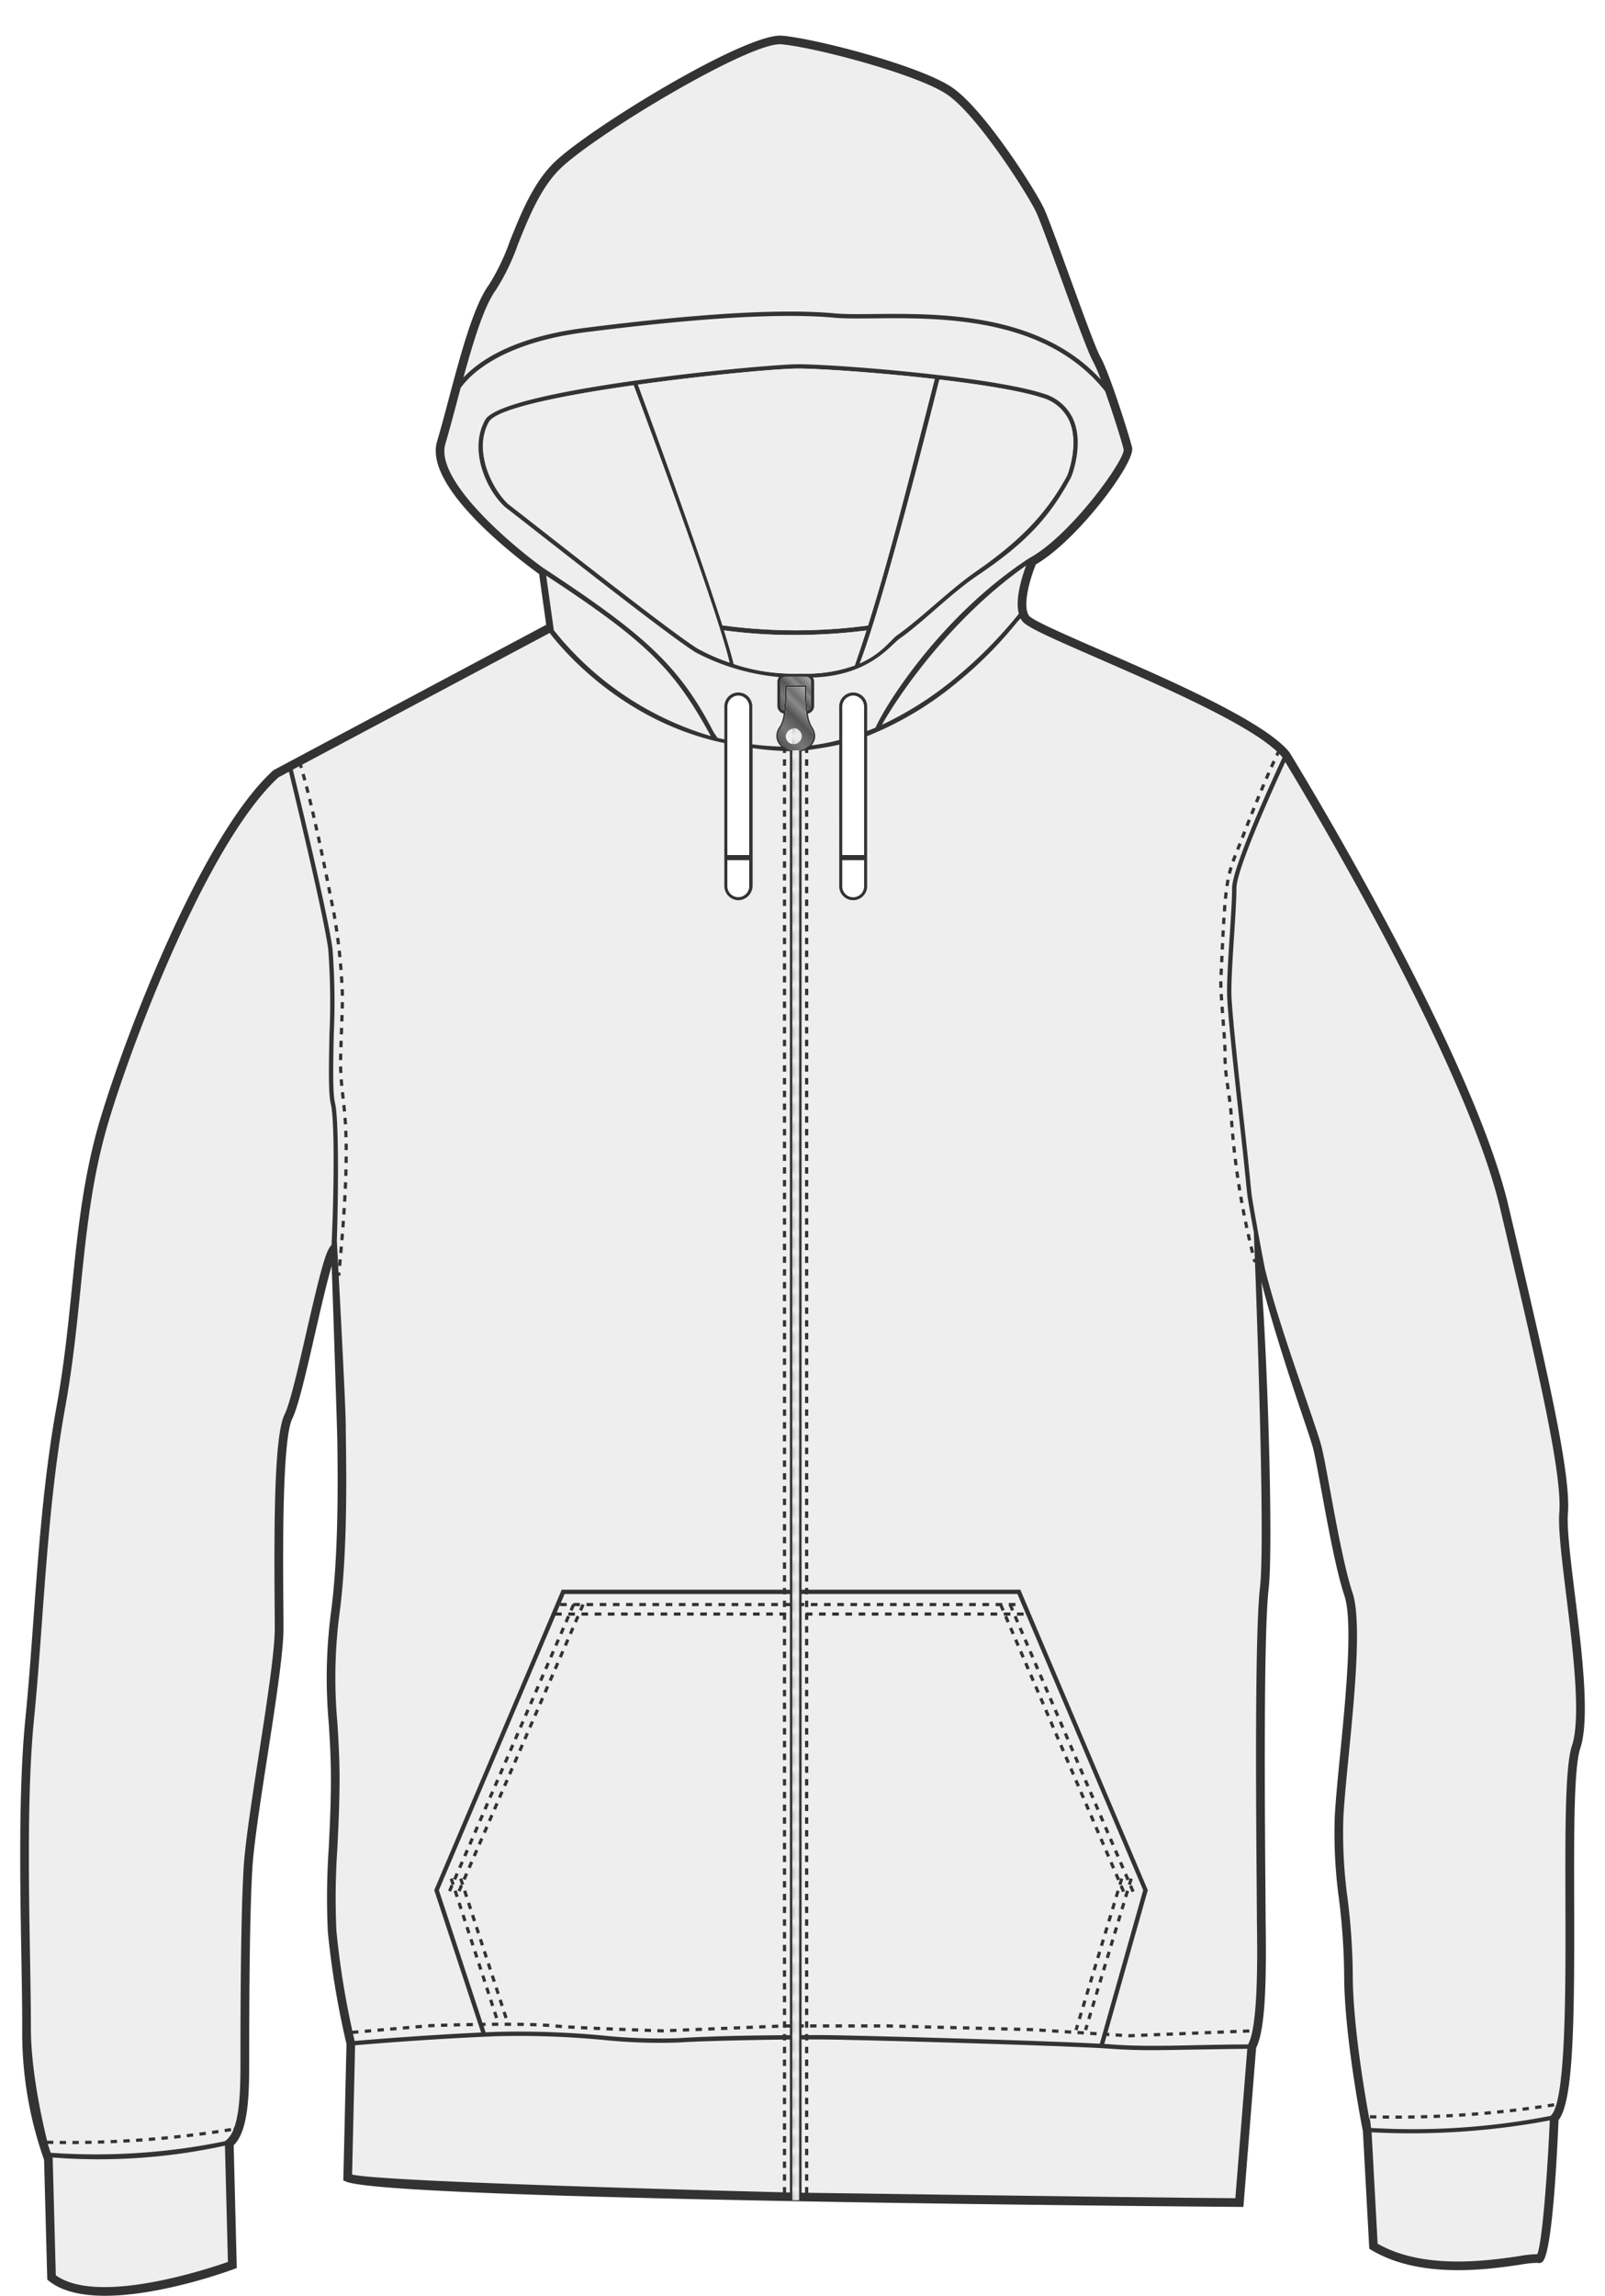
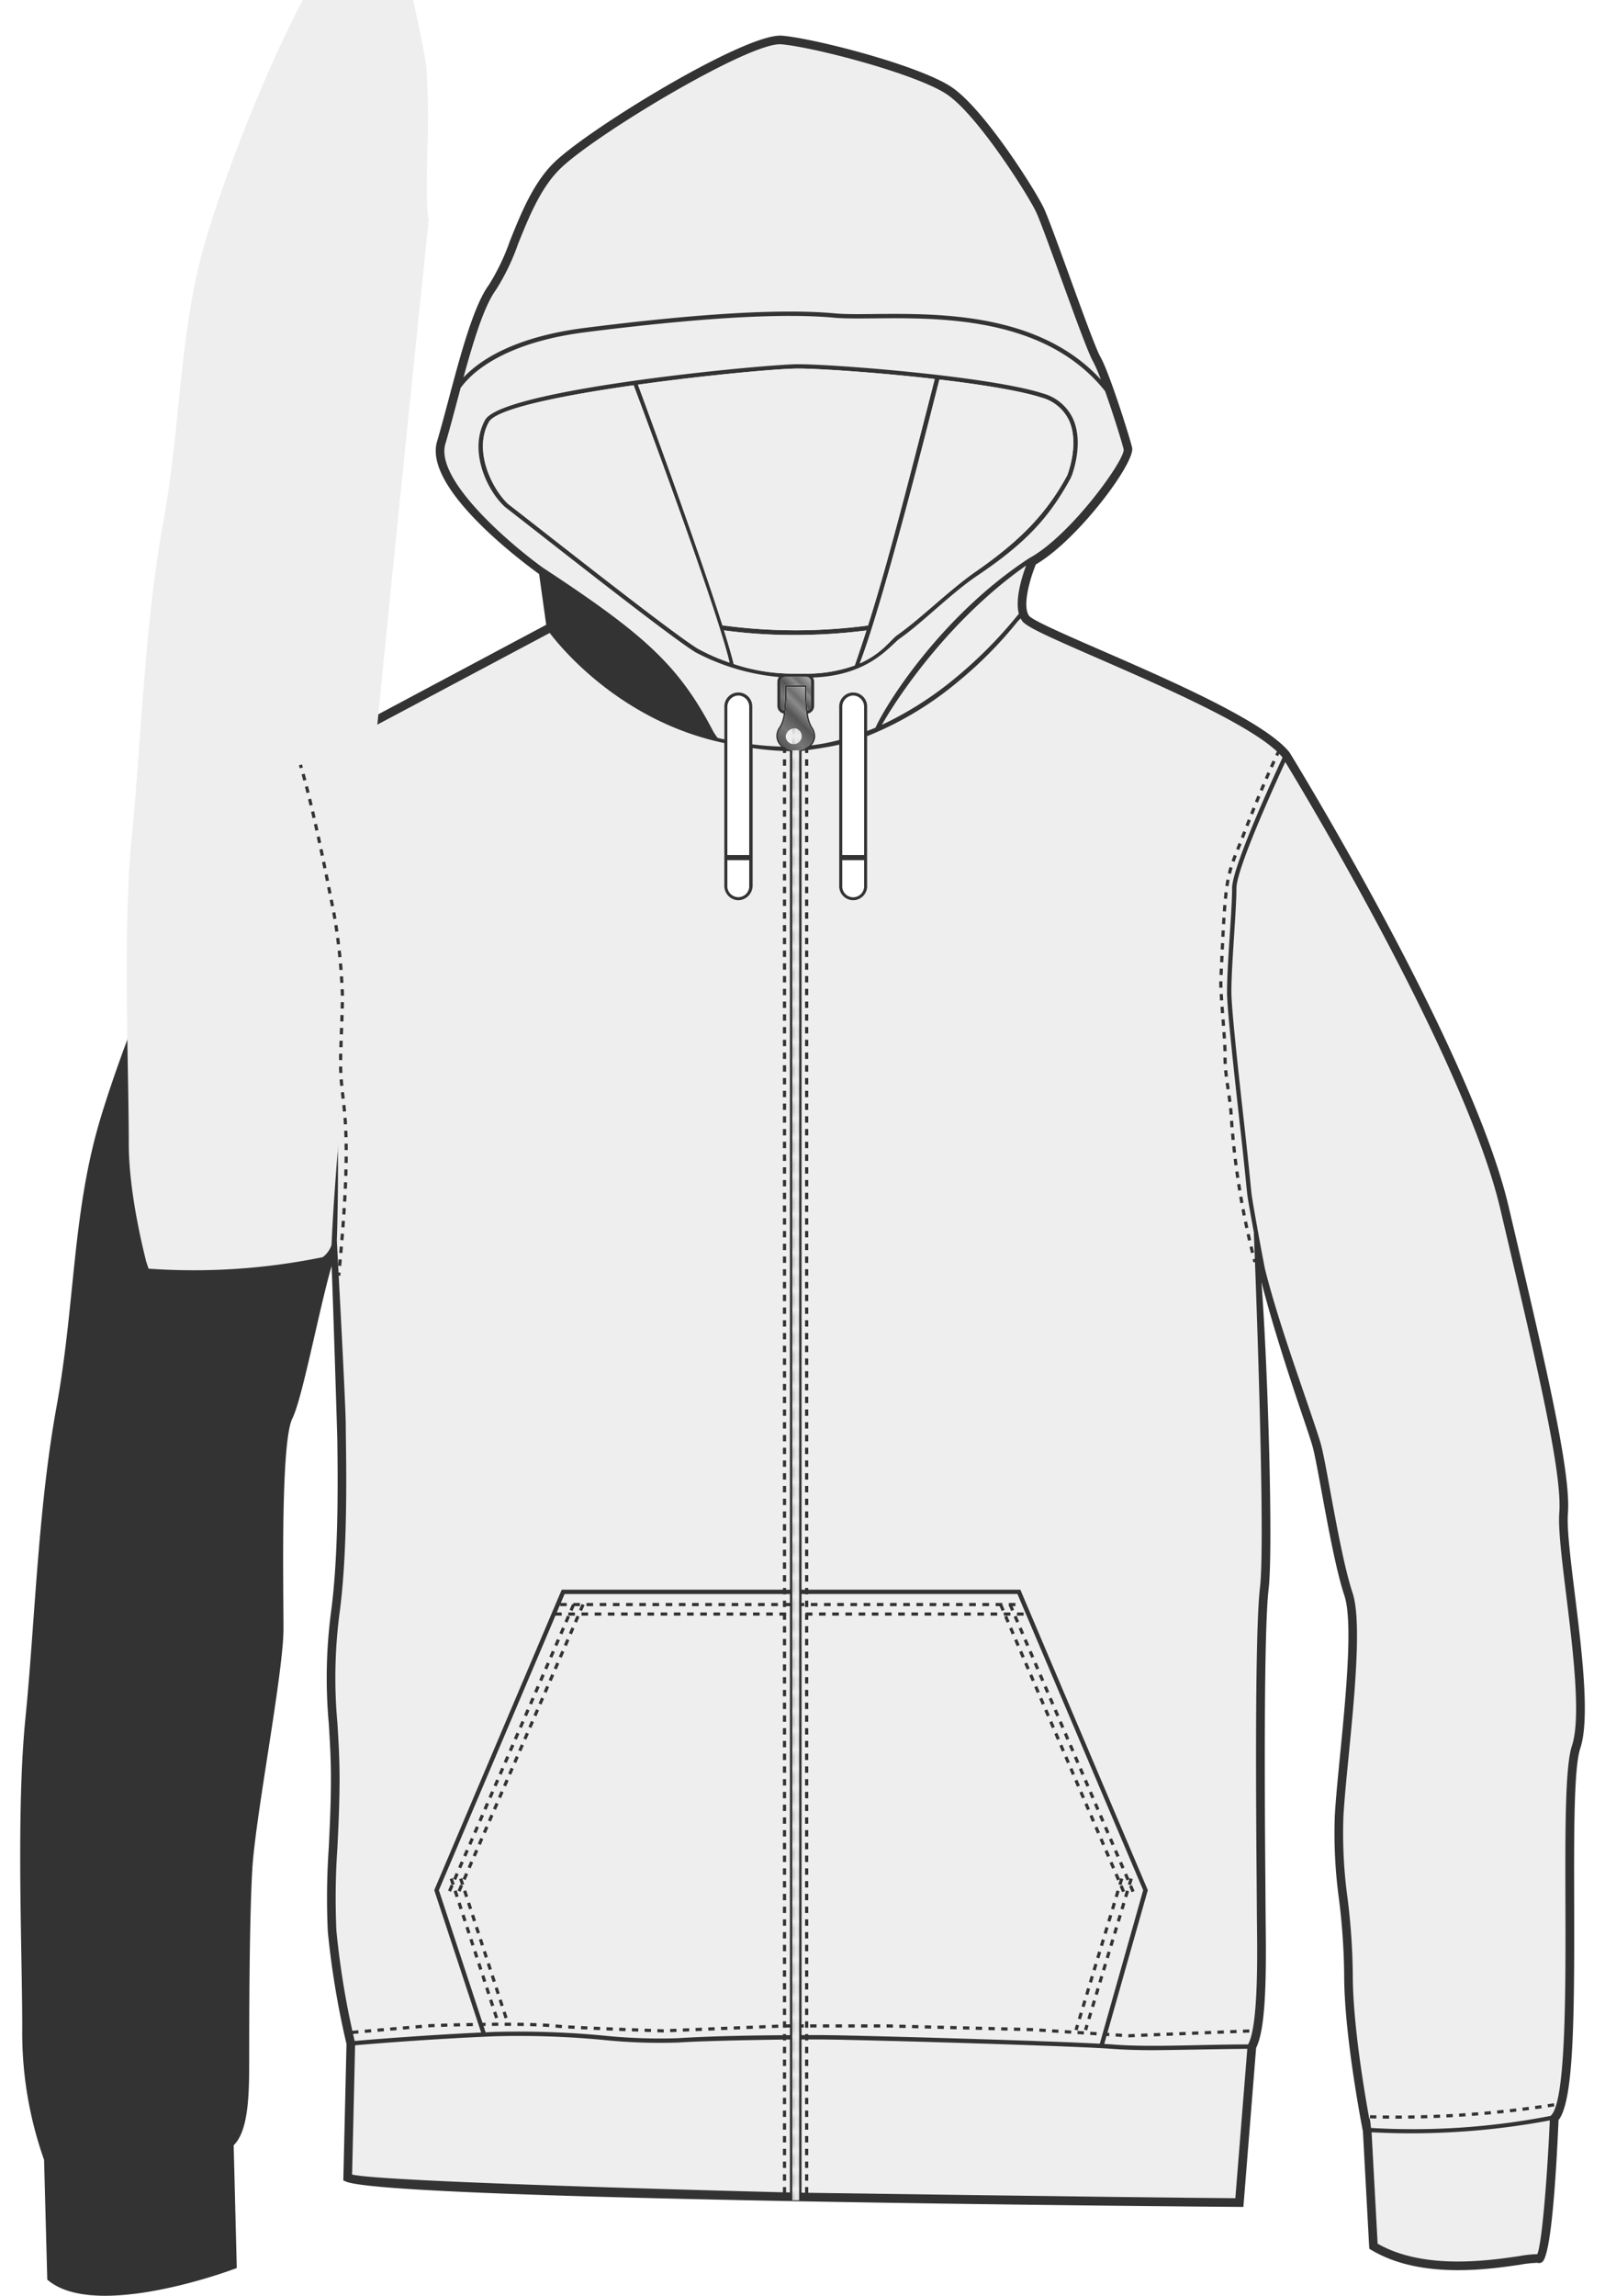
<svg xmlns="http://www.w3.org/2000/svg" xmlns:xlink="http://www.w3.org/1999/xlink" viewBox="0 0 251.981 360.187">
  <defs>
    <style>.a,.f,.g,.h,.i,.j{fill:none;}.b{fill:#606060;}.c{fill:#333;}.d{fill:#eee;}.e{fill:#fff;}.f,.g,.h,.i,.j{stroke:#333;stroke-miterlimit:10;stroke-width:0.5px;}.g{stroke-dasharray:1.011 1.011;}.h{stroke-dasharray:0.999 0.999;}.i{stroke-dasharray:1 1;}.j{stroke-dasharray:1.036 1.036;}.k{fill:url(#a);}.l{fill:url(#b);}.m{fill:url(#c);}</style>
    <pattern id="a" width="1.075" height="2.079" patternTransform="translate(1.564 2.013)" patternUnits="userSpaceOnUse" viewBox="0 0 1.075 2.079">
-       <rect class="a" width="1.075" height="2.079" />
      <path class="b" d="M.738.714C.73.7.713.68.7.663a.162.162,0,0,0,.073.01C.913.641.987.441,1.01.04V0H.893V.038C.868.493.777.549.75.556.669.576.51.373.433.229A.062.062,0,0,0,.4.2.191.191,0,0,0,.348.194C.222.194.1.316,0,.444V.639C.1.483.241.313.345.313c0,0,.015.021.02.03L.341.334a.211.211,0,0,0-.033,0C.171.368.094.565.065.959v.176c.022.4.1.6.234.63a.17.17,0,0,0,.037,0L.359,1.76l-.019.031C.246,1.792.11,1.652,0,1.5v.187c.116.138.26.262.4.217a.058.058,0,0,0,.034-.029c.073-.142.216-.342.3-.342l.011,0c.027.005.118.06.15.511v.035h.116V2.037A1.011,1.011,0,0,0,.859,1.47a1.251,1.251,0,0,1,.216.267V1.448C.963,1.3.821,1.17.677,1.206a.06.06,0,0,0-.036.029c-.077.144-.231.35-.317.327C.3,1.556.206,1.5.18,1.049.214.6.3.546.331.541.418.525.568.732.644.88A.056.056,0,0,0,.678.909c.136.047.281-.08.4-.22V.416C.972.561.837.714.738.714Z" />
    </pattern>
    <linearGradient id="b" x1="122.629" y1="111.152" x2="127.228" y2="106.553" gradientUnits="userSpaceOnUse">
      <stop offset="0.006" stop-color="#585858" />
      <stop offset="0.233" stop-color="#777" />
      <stop offset="0.364" stop-color="#686868" />
      <stop offset="0.501" stop-color="#545454" />
      <stop offset="0.678" stop-color="#8a8a8a" />
      <stop offset="0.776" stop-color="#6d6d6d" />
      <stop offset="0.881" stop-color="#8a8a8a" />
      <stop offset="1" stop-color="#a6a6a6" />
      <stop offset="1" stop-color="#636363" />
    </linearGradient>
    <linearGradient id="c" x1="121.74" y1="115.88" x2="128.117" y2="109.503" xlink:href="#b" />
  </defs>
  <title>apparel_front</title>
  <path class="c" d="M247.239,250.065c-.677-5.5-1.261-10.254-1.079-12.613.5-6.461-3.4-23.029-9.317-48.177-5.83-24.78-34.064-70.709-34.4-71.238-3.842-4.806-18.7-11.279-29.547-16-5.3-2.307-10.772-4.693-11.318-5.405-1.089-1.43.037-5.618,1.05-8.077,6.6-3.839,15.665-16.012,15.11-18.336-.419-1.748-3.554-11.733-4.974-14.217-.708-1.237-2.976-7.485-4.979-13-1.693-4.661-3.292-9.064-3.908-10.351-1.388-2.92-9.4-15.587-14.487-18.99-5.106-3.409-21.383-7.606-26.606-8.063-5.667-.466-30.166,14.489-35.72,19.836-3.33,3.2-5.288,8.084-7.016,12.391a33.969,33.969,0,0,1-3.3,6.883c-2.4,3.238-4.49,11.1-6.335,18.03-.63,2.367-1.224,4.6-1.791,6.508C66.4,76.7,82.4,88.438,84.64,90.069l1.113,7.955L43.005,120.8l-.136.1c-11.14,10.127-23.079,41.184-27.116,54.638-2.661,8.876-3.538,17.47-4.466,26.569-.607,5.951-1.234,12.1-2.4,18.535-2,10.977-2.846,22.636-3.67,33.912-.389,5.329-.758,10.363-1.232,15.095-1.088,10.907-.834,25.6-.63,37.4.07,4.088.137,7.95.137,11.122a59.777,59.777,0,0,0,3.429,20.7l.5,18.792.248.2c2.143,1.713,5.336,2.333,8.831,2.333,8.832,0,19.592-3.951,20.219-4.184l.455-.169-.489-19.259c2.436-2.358,2.436-8.526,2.436-13.514,0-14.278.166-24.31.491-29.818.224-3.84,1.319-10.918,2.379-17.763,1.237-7.988,2.516-16.248,2.516-19.963,0-.955-.009-2.213-.021-3.683-.064-8.463-.2-26.073,1.416-29.3.936-1.872,2.213-7.44,3.564-13.335.806-3.518,1.818-7.931,2.6-10.575.255,6.529.877,26.333.89,27.294.075,5.361.25,17.917-.995,27.056a79.665,79.665,0,0,0-.344,17.416c.166,2.687.337,5.465.337,8.62,0,3.916-.173,7.449-.339,10.865a114.836,114.836,0,0,0-.151,13.162,133.621,133.621,0,0,0,2.935,17.645L53.9,342.1l.423.182c6.9,2.956,134.81,3.931,140.253,3.971h.633l2-24.958a6.977,6.977,0,0,0,.457-1.188h.017v-.052c1.092-3.71,1.11-11.22,1.027-18.153-.011-.926-.033-4.5-.048-6.531-.085-10.709-.309-39.153.515-46.145.7-5.974-.067-33.778-1.13-48.1,1.633,6.532,4.591,15.522,6.286,20.518.885,2.608,1.584,4.667,1.826,5.635.338,1.356.8,3.884,1.343,6.812,1.016,5.52,2.28,12.389,3.563,16.245,1.37,4.106.231,15.738-.683,25.083-.35,3.578-.681,6.957-.818,9.415a75.534,75.534,0,0,0,.651,13.114,103.159,103.159,0,0,1,.815,11.888c0,9.463,2.757,23.615,2.943,24.559l1,18.422.311.187c7.677,4.6,18.265,3.062,23.354,2.322a17.853,17.853,0,0,1,2.721-.3.841.841,0,0,0,.746-.112c1.367-.941,2.16-12.583,2.586-22.291,2.352-2.967,2.5-15.448,2.45-33.97-.029-10.953-.057-21.3.955-24.334C249.646,269.637,248.367,259.24,247.239,250.065Z" />
  <path class="d" d="M99.479,60.449C88.458,62.013,77.933,64.1,76.756,66.22c-2.458,4.423.426,10.419,3.029,12.861,6.2,4.79,25.559,20.114,29.771,22.69a31.666,31.666,0,0,0,5.014,2.2l-.035-.032C112.577,95.569,101.146,64.854,99.479,60.449Zm36.8,37.689c3-9.489,5.792-20.368,10.474-38.675-8.9-1.021-18.169-1.636-21.483-1.636-2.974,0-14.2,1-25.114,2.528,1.259,3.366,9.317,25.3,13.265,37.757A85.81,85.81,0,0,0,136.275,98.138ZM167.8,65.9a6.717,6.717,0,0,0-4.289-3.521c-3.441-1.1-9.588-2.069-16.024-2.826-.766,2.93-8.458,34-12.508,44.535,3.5-1.542,4.856-3.732,5.921-4.478,3.6-2.52,8.193-7.089,12.246-9.9,6.875-4.774,11.113-9.023,14.409-15.13C167.691,74.216,169.476,69.479,167.8,65.9ZM124.852,99.628a81.188,81.188,0,0,1-11.185-.723c.667,2.13,1.192,3.932,1.525,5.273a29.35,29.35,0,0,0,9.388,1.513h2.5a22.234,22.234,0,0,0,7.112-1.284c.632-1.814,1.238-3.63,1.834-5.493A88.321,88.321,0,0,1,124.852,99.628Z" />
  <path class="d" d="M77.842,45.513a34.748,34.748,0,0,0,3.474-7.186c1.677-4.18,3.578-8.917,6.7-11.917C93.633,21,117.808,6.521,122.668,6.949c5.146.451,21.19,4.65,25.968,7.839,4.8,3.21,12.7,15.689,14.014,18.445.589,1.229,2.176,5.6,3.858,10.229,2.12,5.837,4.311,11.872,5.076,13.21a23.881,23.881,0,0,1,1.246,2.88c-9.707-10.576-25.609-10.377-35.677-10.284-2.433.026-4.541.044-6.067-.1-8.263-.756-21.088-.016-39.213,2.271C80.7,52.853,75.3,56.532,72.764,59.225,74.312,53.558,76.014,47.98,77.842,45.513Z" />
  <path class="d" d="M85.379,89.176C80.5,85.691,68.216,75.384,69.926,69.628c.572-1.924,1.169-4.169,1.8-6.545.2-.738.4-1.487.6-2.239a14.2,14.2,0,0,1,2.616-2.661c2.673-2.124,7.795-4.9,17.016-6.064,18.075-2.28,30.855-3.021,39.065-2.268,1.56.142,3.682.122,6.135.1,10.364-.1,26.987-.313,36.336,11.417,1.273,3.577,2.622,7.911,2.919,9.149.173,1.684-8.219,13.359-14.654,16.962l-.2.113c-13.5,8.823-22.26,22.492-24.109,26.575-.429.185-.873.351-1.314.519v-3.738a2.191,2.191,0,1,0-4.377,0V116.1a32.988,32.988,0,0,1-4.373.846,2.148,2.148,0,0,0,.6-1.448,2.667,2.667,0,0,0-.513-1.484,5.27,5.27,0,0,1-.636-2.055,1.228,1.228,0,0,0,.982-1.187v-3.829a1.2,1.2,0,0,0-.206-.641c8.951-.325,12.074-5.016,13.679-6.14,3.544-2.482,8.065-7.105,12.133-9.84,7.57-5.089,11.323-9.117,14.73-15.428l-.3-.16.316.128c.087-.213,2.106-5.276.244-9.254a7.363,7.363,0,0,0-4.7-3.884c-8.374-2.678-32.615-4.578-38.449-4.578-4.968,0-46.414,3.894-49.1,8.742-2.634,4.741.232,11.044,3.127,13.658,6.247,4.826,25.749,20.259,29.913,22.8a34.758,34.758,0,0,0,13.094,3.88,1.206,1.206,0,0,0-.254.712v3.829a1.229,1.229,0,0,0,.994,1.189,5.145,5.145,0,0,1-.618,2.019,2.453,2.453,0,0,0-.541,1.519,2.21,2.21,0,0,0,.791,1.639c-1.571-.041-3.093-.163-4.568-.348v-5.842a2.191,2.191,0,1,0-4.377,0v5.064c-.364-.079-.73-.155-1.084-.246-.272-.385-.572-.826-.675-1.023-5.4-10.376-10.845-15.218-26.584-25.567l.238.17.109.78-.109-.78Z" />
  <path class="d" d="M159.956,96.293a69.635,69.635,0,0,1-10.036,10.136,54.114,54.114,0,0,1-11.466,7.294c2.423-4.3,10.536-16.494,22.646-24.995C160.462,90.433,159.338,93.965,159.956,96.293Z" />
  <path class="d" d="M159.734,250.094l19.744,46.464-6.813,24.09c-9.425-.507-39.628-1.352-43.679-1.352-.76,0-1.851,0-3.142,0V250.094Z" />
  <path class="d" d="M124.929,117.711a2.564,2.564,0,0,1-2.8-2.212,2.234,2.234,0,0,1,.483-1.36,5.419,5.419,0,0,0,.668-2.129l.065-.5a27.477,27.477,0,0,0,.13-3.729v-.012h2.916v.019a26.953,26.953,0,0,0,.135,3.722l.067.495a5.5,5.5,0,0,0,.688,2.165,2.435,2.435,0,0,1,.455,1.326A2.564,2.564,0,0,1,124.929,117.711Z" />
  <path class="d" d="M136.275,98.138a85.792,85.792,0,0,1-22.858-.026c-3.948-12.455-12.005-34.39-13.265-37.757,10.916-1.525,22.14-2.528,25.114-2.528,3.313,0,12.585.615,21.483,1.636C142.067,77.77,139.274,88.649,136.275,98.138Z" />
  <path class="d" d="M147.484,59.549c6.436.757,12.583,1.725,16.024,2.826A6.716,6.716,0,0,1,167.8,65.9c1.679,3.583-.106,8.319-.245,8.676-3.3,6.107-7.534,10.356-14.409,15.13-4.053,2.814-8.648,7.383-12.246,9.9-1.064.745-2.419,2.935-5.921,4.478C139.027,93.546,146.718,62.48,147.484,59.549Z" />
  <path class="d" d="M114.535,103.937l.035.032a31.679,31.679,0,0,1-5.014-2.2c-4.212-2.576-23.575-17.9-29.771-22.69-2.6-2.442-5.487-8.438-3.029-12.861,1.177-2.119,11.7-4.207,22.723-5.771C101.146,64.854,112.577,95.569,114.535,103.937Z" />
  <path class="d" d="M113.667,98.905a81.188,81.188,0,0,0,11.185.723,88.275,88.275,0,0,0,11.176-.713c-.6,1.863-1.2,3.679-1.834,5.493a22.234,22.234,0,0,1-7.112,1.284h-2.5a29.353,29.353,0,0,1-9.388-1.513C114.859,102.837,114.334,101.035,113.667,98.905Z" />
  <path class="d" d="M122.542,106.944a.751.751,0,0,1,.756-.743h3.264a.749.749,0,0,1,.752.743v3.829a.735.735,0,0,1-.543.7,25.73,25.73,0,0,1-.135-3.676l.012-.273h-3.44l.013.274a28.1,28.1,0,0,1-.123,3.677.736.736,0,0,1-.556-.7Z" />
-   <path class="d" d="M85.751,90.308c15.483,10.144,19.95,14.475,25.608,24.75.092.167.168.309.236.433A49.447,49.447,0,0,1,86.915,98.834l.028-.015Z" />
-   <path class="d" d="M8.759,356.978l-.483-18.272-.044-.206a93.157,93.157,0,0,0,27.084-1.856l.464,18.243C32.737,355.956,15.338,361.743,8.759,356.978Z" />
-   <path class="d" d="M52.044,195.349c-.859.78-1.684,3.824-3.913,13.546-1.274,5.558-2.591,11.3-3.454,13.03-1.624,3.244-1.656,17.144-1.559,29.918.011,1.465.02,2.72.02,3.672,0,3.61-1.271,11.818-2.5,19.755-1.114,7.194-2.166,13.988-2.394,17.892-.327,5.534-.493,15.594-.493,29.9,0,3.509,0,8-.966,10.72-.093.02-.148.287-.108.279a4.018,4.018,0,0,1-1.115,1.683l-.264.211a100.745,100.745,0,0,1-27.336,1.806c-.112-.317-.258-.75-.422-1.271.042,0-2.69-9.992-2.69-18.323,0-3.184-.067-7.051-.137-11.146-.2-11.768-.457-26.413.623-37.241.476-4.75.845-9.792,1.235-15.131.821-11.24,1.671-22.863,3.652-33.768,1.179-6.482,1.809-12.663,2.418-18.64.922-9.033,1.792-17.564,4.417-26.316,3.993-13.31,15.753-43.97,26.665-53.965l1.638-.877c.952,3.91,5.47,22.575,6.172,27.854a112.224,112.224,0,0,1,.191,13.333c-.1,5.012-.189,9.341.215,10.951C52.625,175.952,52.388,188.9,52.044,195.349Z" />
+   <path class="d" d="M52.044,195.349a4.018,4.018,0,0,1-1.115,1.683l-.264.211a100.745,100.745,0,0,1-27.336,1.806c-.112-.317-.258-.75-.422-1.271.042,0-2.69-9.992-2.69-18.323,0-3.184-.067-7.051-.137-11.146-.2-11.768-.457-26.413.623-37.241.476-4.75.845-9.792,1.235-15.131.821-11.24,1.671-22.863,3.652-33.768,1.179-6.482,1.809-12.663,2.418-18.64.922-9.033,1.792-17.564,4.417-26.316,3.993-13.31,15.753-43.97,26.665-53.965l1.638-.877c.952,3.91,5.47,22.575,6.172,27.854a112.224,112.224,0,0,1,.191,13.333c-.1,5.012-.189,9.341.215,10.951C52.625,175.952,52.388,188.9,52.044,195.349Z" />
  <path class="d" d="M124.014,343.99c-.136,0-63.9-1.565-68.735-2.818l.47-20.276c2.486-.215,11.863-.994,21.856-1.412a140.487,140.487,0,0,1,17.051.566,86.38,86.38,0,0,0,11.834.414c5.009-.334,17.117-.473,17.117-.473l.406,0Z" />
  <path class="d" d="M124.014,319.308c-5.124.029-12.358.13-17.569.477a86.383,86.383,0,0,1-11.736-.414,141.732,141.732,0,0,0-17.131-.568l-1.336.058-7.338-22.3,19.736-46.464h35.375Z" />
  <path class="d" d="M124.014,249.413H88.191L68.177,296.558l7.361,22.336c-9.228.432-17.544,1.124-19.855,1.324a130.948,130.948,0,0,1-2.867-17.271,114.1,114.1,0,0,1,.153-13c.167-3.433.341-6.981.341-10.932,0-3.2-.173-6-.34-8.7A78.565,78.565,0,0,1,53.3,253.16c1.258-9.241,1.083-21.868,1.008-27.26-.014-.953-.024-1.705-.024-2.206,0-3.128-1.178-24.805-1.4-29.031.248-7.768.315-19.2-.287-21.609-.381-1.522-.291-6.015-.195-10.772a110.259,110.259,0,0,0-.2-13.436c-.718-5.392-5.371-24.583-6.228-28.1L86.3,99.308c1.955,2.57,11.407,13.924,27.419,17.278V138.94a2.249,2.249,0,0,0,2.189,2.3,2.3,2.3,0,0,0,2.252-2.3v-21.57a45.056,45.056,0,0,0,5.292.47s.421.019.559.019Z" />
  <path class="d" d="M193.947,344.889c-18.512-.138-67.7-.858-67.7-.858l-.406-.007V319.98h.559c1.045,0,1.937,0,2.583,0,4.373,0,39.268.987,45.492,1.466,2.134.165,4.31.219,6.6.219,2.139,0,11.912-.206,14.747-.215Z" />
  <path class="d" d="M197.815,249.071c-.834,7.076-.617,34.573-.524,46.315.016,2.031.037,5.6.049,6.537.063,5.211.194,16.056-1.4,18.839-2.888.007-5.544.063-8.108.118-4.942.106-9.213.2-13.3-.118-.313-.024-.717-.05-1.167-.076l6.836-24.129-20.011-47.145H125.843V117.836c.115-.03,4.182-.573,5.915-1.01V138.94a2.191,2.191,0,1,0,4.377,0V115.5a52.621,52.621,0,0,0,14.2-8.489,64.129,64.129,0,0,0,9.444-9.518l.461-.466a2.891,2.891,0,0,0,.256.426c.723.95,4.36,2.562,11.858,5.829,10,4.358,23.456,10.219,28.117,14.62-.054.11.143.277.188.184a8.734,8.734,0,0,1,.674.735l.022.035c-1.394,3-7.919,17.2-7.919,20.493,0,1.69-.178,4.448-.367,7.369-.21,3.257-.427,6.624-.427,8.933,0,2.747,1.256,13.984,2.172,22.189.542,4.845.939,9.034,1.01,9.608.088.716.539,3.245,1.025,5.9.031.781.2,5.152.2,5.152C197.524,211.4,198.574,242.591,197.815,249.071Z" />
  <path class="d" d="M241.355,353.669a18.18,18.18,0,0,0-2.924.316c-4.863.707-14.909,2.169-22.147-1.96l-.946-17.48a118.191,118.191,0,0,0,27.976-1.864C242.9,341.929,242.081,351.914,241.355,353.669Z" />
  <path class="d" d="M246.792,273.895c-1.082,3.246-1.055,13.22-1.024,24.768.037,13.764.083,30.9-2.239,33.216l-.094.094a112.76,112.76,0,0,1-28.187,1.892c-.052-.269-.124-1.52-.287-1.531-.775-4.239-2.576-14.906-2.576-22.487a104.34,104.34,0,0,0-.823-12.037,74.409,74.409,0,0,1-.645-12.891c.134-2.428.463-5.793.813-9.356.927-9.475,2.081-21.267.62-25.647-1.253-3.766-2.508-10.583-3.516-16.061-.543-2.951-1.012-5.5-1.361-6.9-.256-1.022-.928-3-1.858-5.743-2.032-5.987-5.189-14.81-7.021-22.135-.823-4.183-1.944-10.539-2.089-11.632-.081-.61-.447-4.618-1.013-9.684-.915-8.189-2.168-19.4-2.168-22.113,0-2.287.217-5.643.426-8.889.189-2.932.368-5.7.368-7.413,0-2.987,5.979-16.143,7.666-19.794,3.634,5.977,28.356,47.177,33.75,70.1,5.871,24.956,9.749,41.442,9.269,47.693-.191,2.494.4,7.309,1.085,12.884C246.942,258.815,248.256,269.5,246.792,273.895Z" />
  <path class="e" d="M114.194,138.94a1.719,1.719,0,1,0,3.432,0v-3.983h-3.432Zm1.717-29.818a1.775,1.775,0,0,0-1.717,1.827v23.209h3.432V110.948A1.772,1.772,0,0,0,115.911,109.121Zm18.036,0a1.775,1.775,0,0,0-1.717,1.827v23.209h3.432V110.948A1.772,1.772,0,0,0,133.947,109.121ZM132.23,138.94a1.72,1.72,0,1,0,3.432,0v-3.983H132.23Z" />
  <path class="f" d="M47.166,120.006s.049.15.146.474" />
  <path class="g" d="M47.591,121.447c.5,1.787,1.425,5.355,2.706,11.349.742,3.472,1.094,5.365,2.083,10.239a93.287,93.287,0,0,1,1.352,12.4c.123,2.3-.309,9.356-.258,11.892.064,3.2.566,5.577.767,9.158.366,6.529-.224,14.659-.967,22.65" />
  <path class="f" d="M53.225,199.647l-.047.5" />
  <path class="f" d="M200.661,118.085s-.073.145-.217.446" />
  <path class="h" d="M200.022,119.43c-.851,1.846-2.533,5.664-4.931,11.887-1.277,3.313-1.945,4.466-2.433,7.513-.536,3.344-.756,10.436-.982,14.685-.123,2.3.7,9.507.653,12.044-.064,3.2.819,6.316.995,9.9a121.34,121.34,0,0,0,3.45,21.58" />
  <path class="f" d="M196.9,197.529q.063.243.128.483" />
  <path class="i" d="M55.28,318.875l12.332-1.06s13.962-.53,19.5.046c3.329.347,17.008.771,17.008.771l19.05-.771h16.174l22.654.576,15.21.967,19.426-.771" />
  <path class="i" d="M7.374,336.113a160.042,160.042,0,0,0,29.3-2.054" />
  <path class="i" d="M243.984,330.234a160.042,160.042,0,0,1-29.316,1.87" />
  <line class="j" x1="87.936" y1="251.748" x2="160.437" y2="251.748" />
  <line class="j" x1="87.147" y1="253.239" x2="161.07" y2="253.239" />
  <line class="i" x1="91.541" y1="251.748" x2="71.838" y2="297.248" />
  <line class="i" x1="90.05" y1="251.748" x2="70.347" y2="297.248" />
  <line class="i" x1="70.838" y1="294.748" x2="78.171" y2="317.245" />
  <line class="i" x1="72.328" y1="294.748" x2="79.661" y2="317.245" />
  <line class="i" x1="157.096" y1="251.748" x2="176.599" y2="297.248" />
  <line class="i" x1="158.586" y1="251.748" x2="178.09" y2="297.248" />
  <line class="i" x1="177.599" y1="294.748" x2="170.428" y2="318.498" />
  <line class="i" x1="176.109" y1="294.748" x2="168.937" y2="318.498" />
  <rect class="d" x="124.391" y="114.232" width="1.075" height="230.964" />
  <rect class="k" x="124.391" y="114.232" width="1.075" height="230.964" />
  <line class="i" x1="123.164" y1="117.138" x2="123.164" y2="344.889" />
  <line class="i" x1="126.642" y1="117.138" x2="126.642" y2="344.889" />
  <path class="l" d="M126.562,106.2H123.3a.751.751,0,0,0-.756.743v3.829a.736.736,0,0,0,.556.7,28.1,28.1,0,0,0,.123-3.677l-.013-.274h3.44l-.012.273a25.74,25.74,0,0,0,.135,3.676.736.736,0,0,0,.543-.7v-3.829A.748.748,0,0,0,126.562,106.2Z" />
  <path class="m" d="M124.929,117.711a2.564,2.564,0,0,0,2.8-2.212,2.435,2.435,0,0,0-.455-1.326,5.5,5.5,0,0,1-.688-2.165l-.067-.495a26.933,26.933,0,0,1-.135-3.722v-.019h-2.916v.012a27.432,27.432,0,0,1-.13,3.729l-.065.5a5.42,5.42,0,0,1-.668,2.129,2.234,2.234,0,0,0-.483,1.36A2.564,2.564,0,0,0,124.929,117.711Zm0-3.426a1.255,1.255,0,1,1-1.575,1.214A1.43,1.43,0,0,1,124.929,114.286Z" />
</svg>